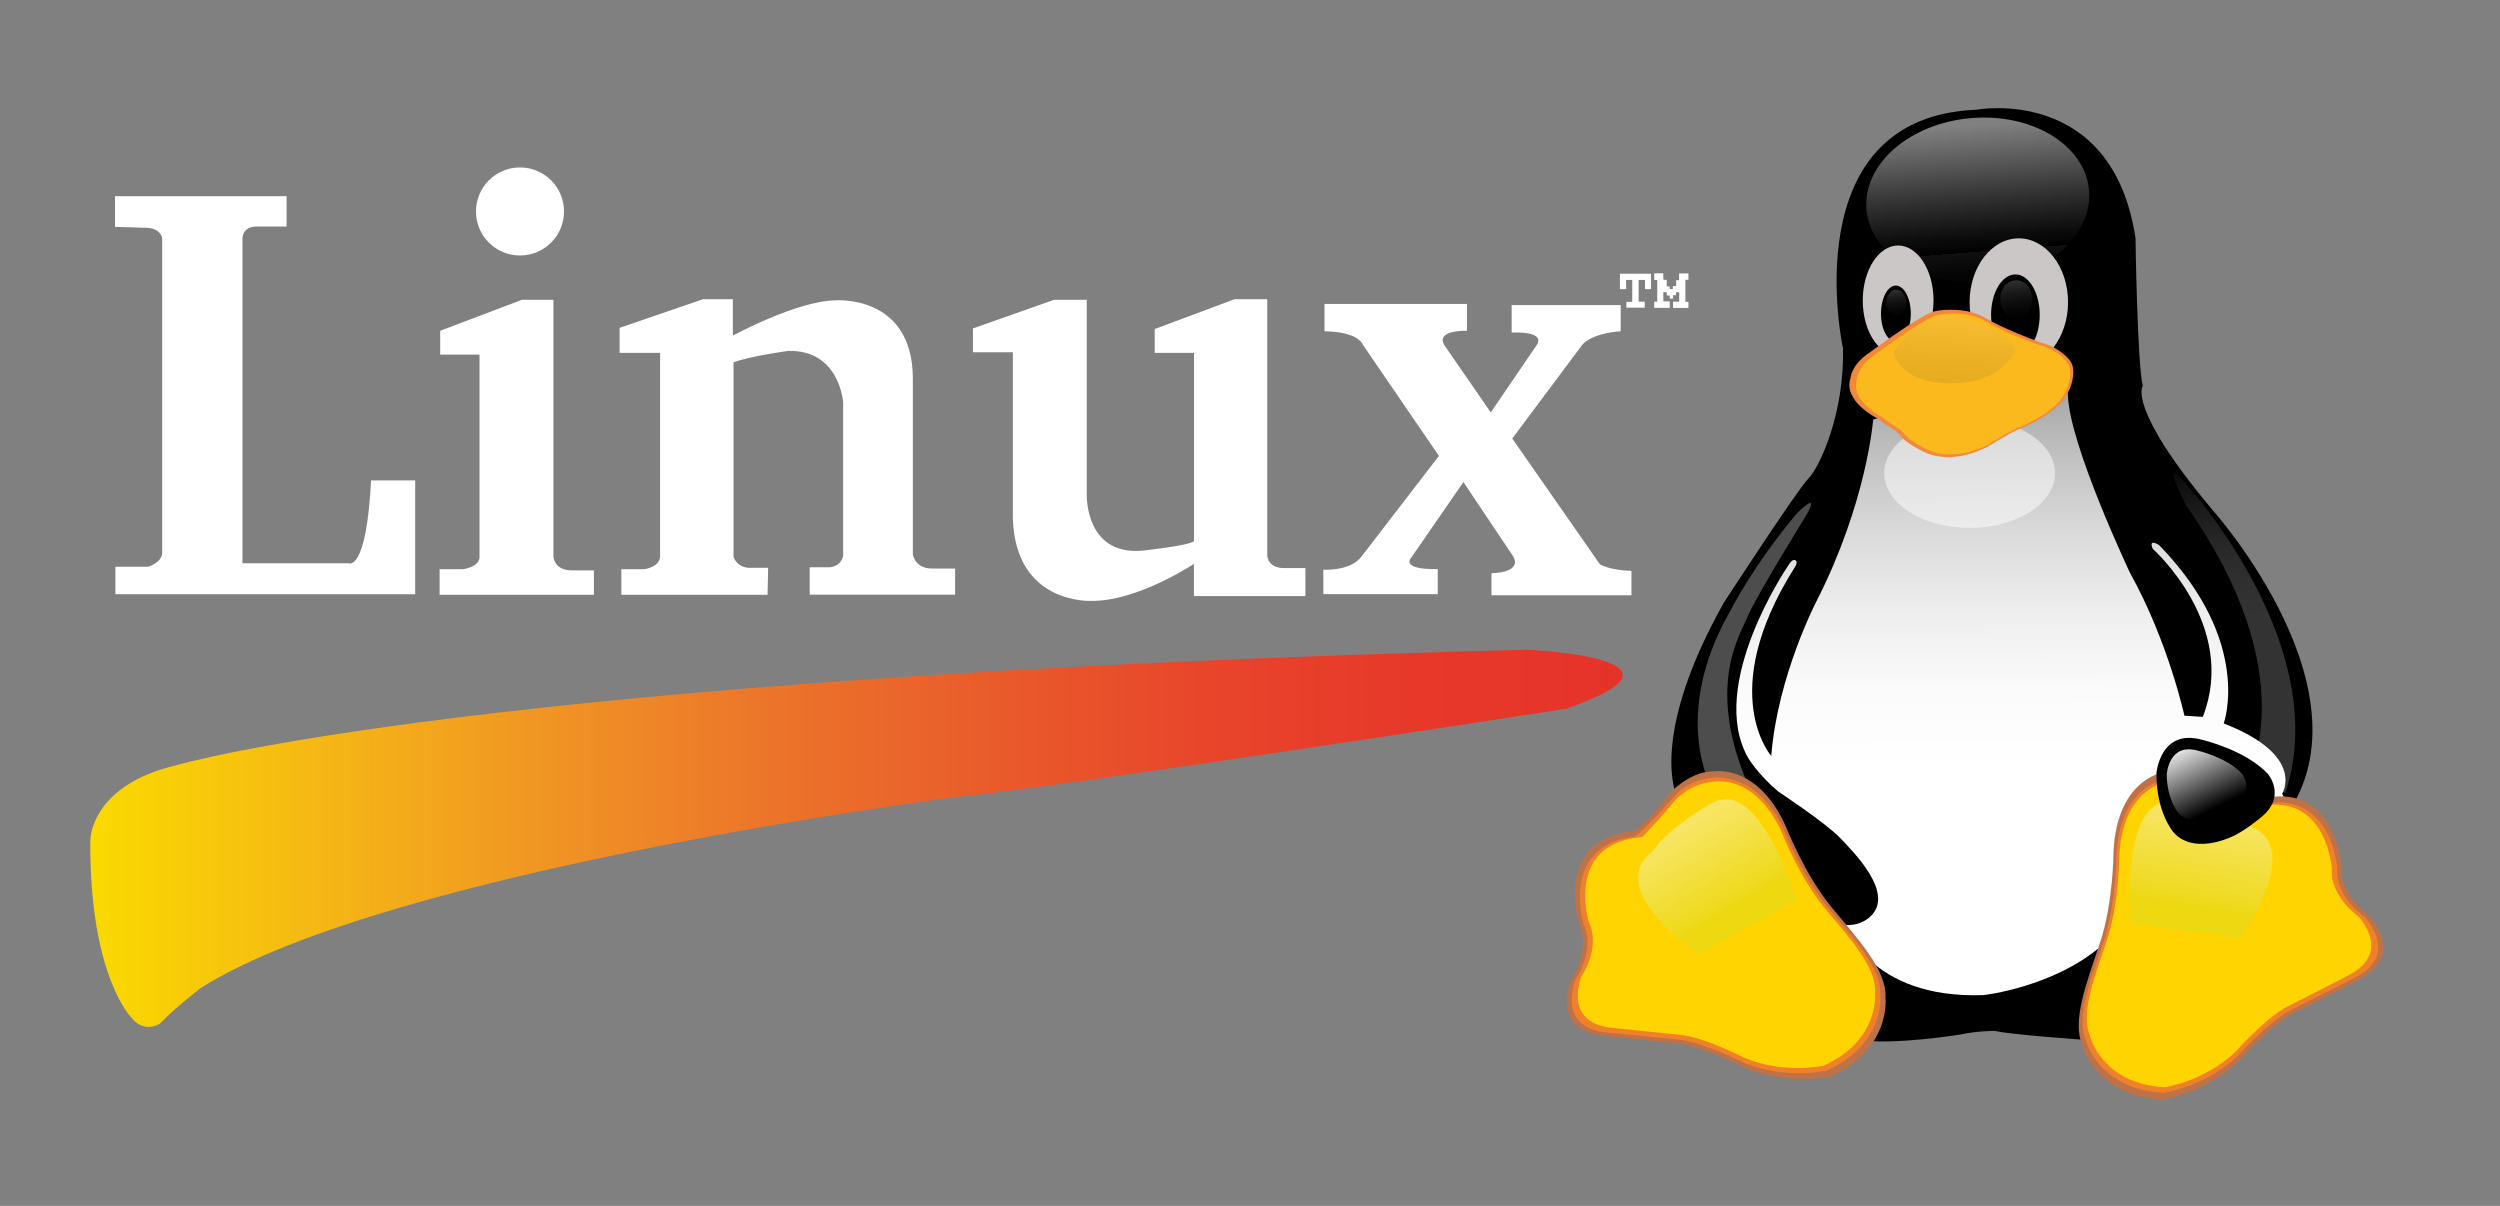
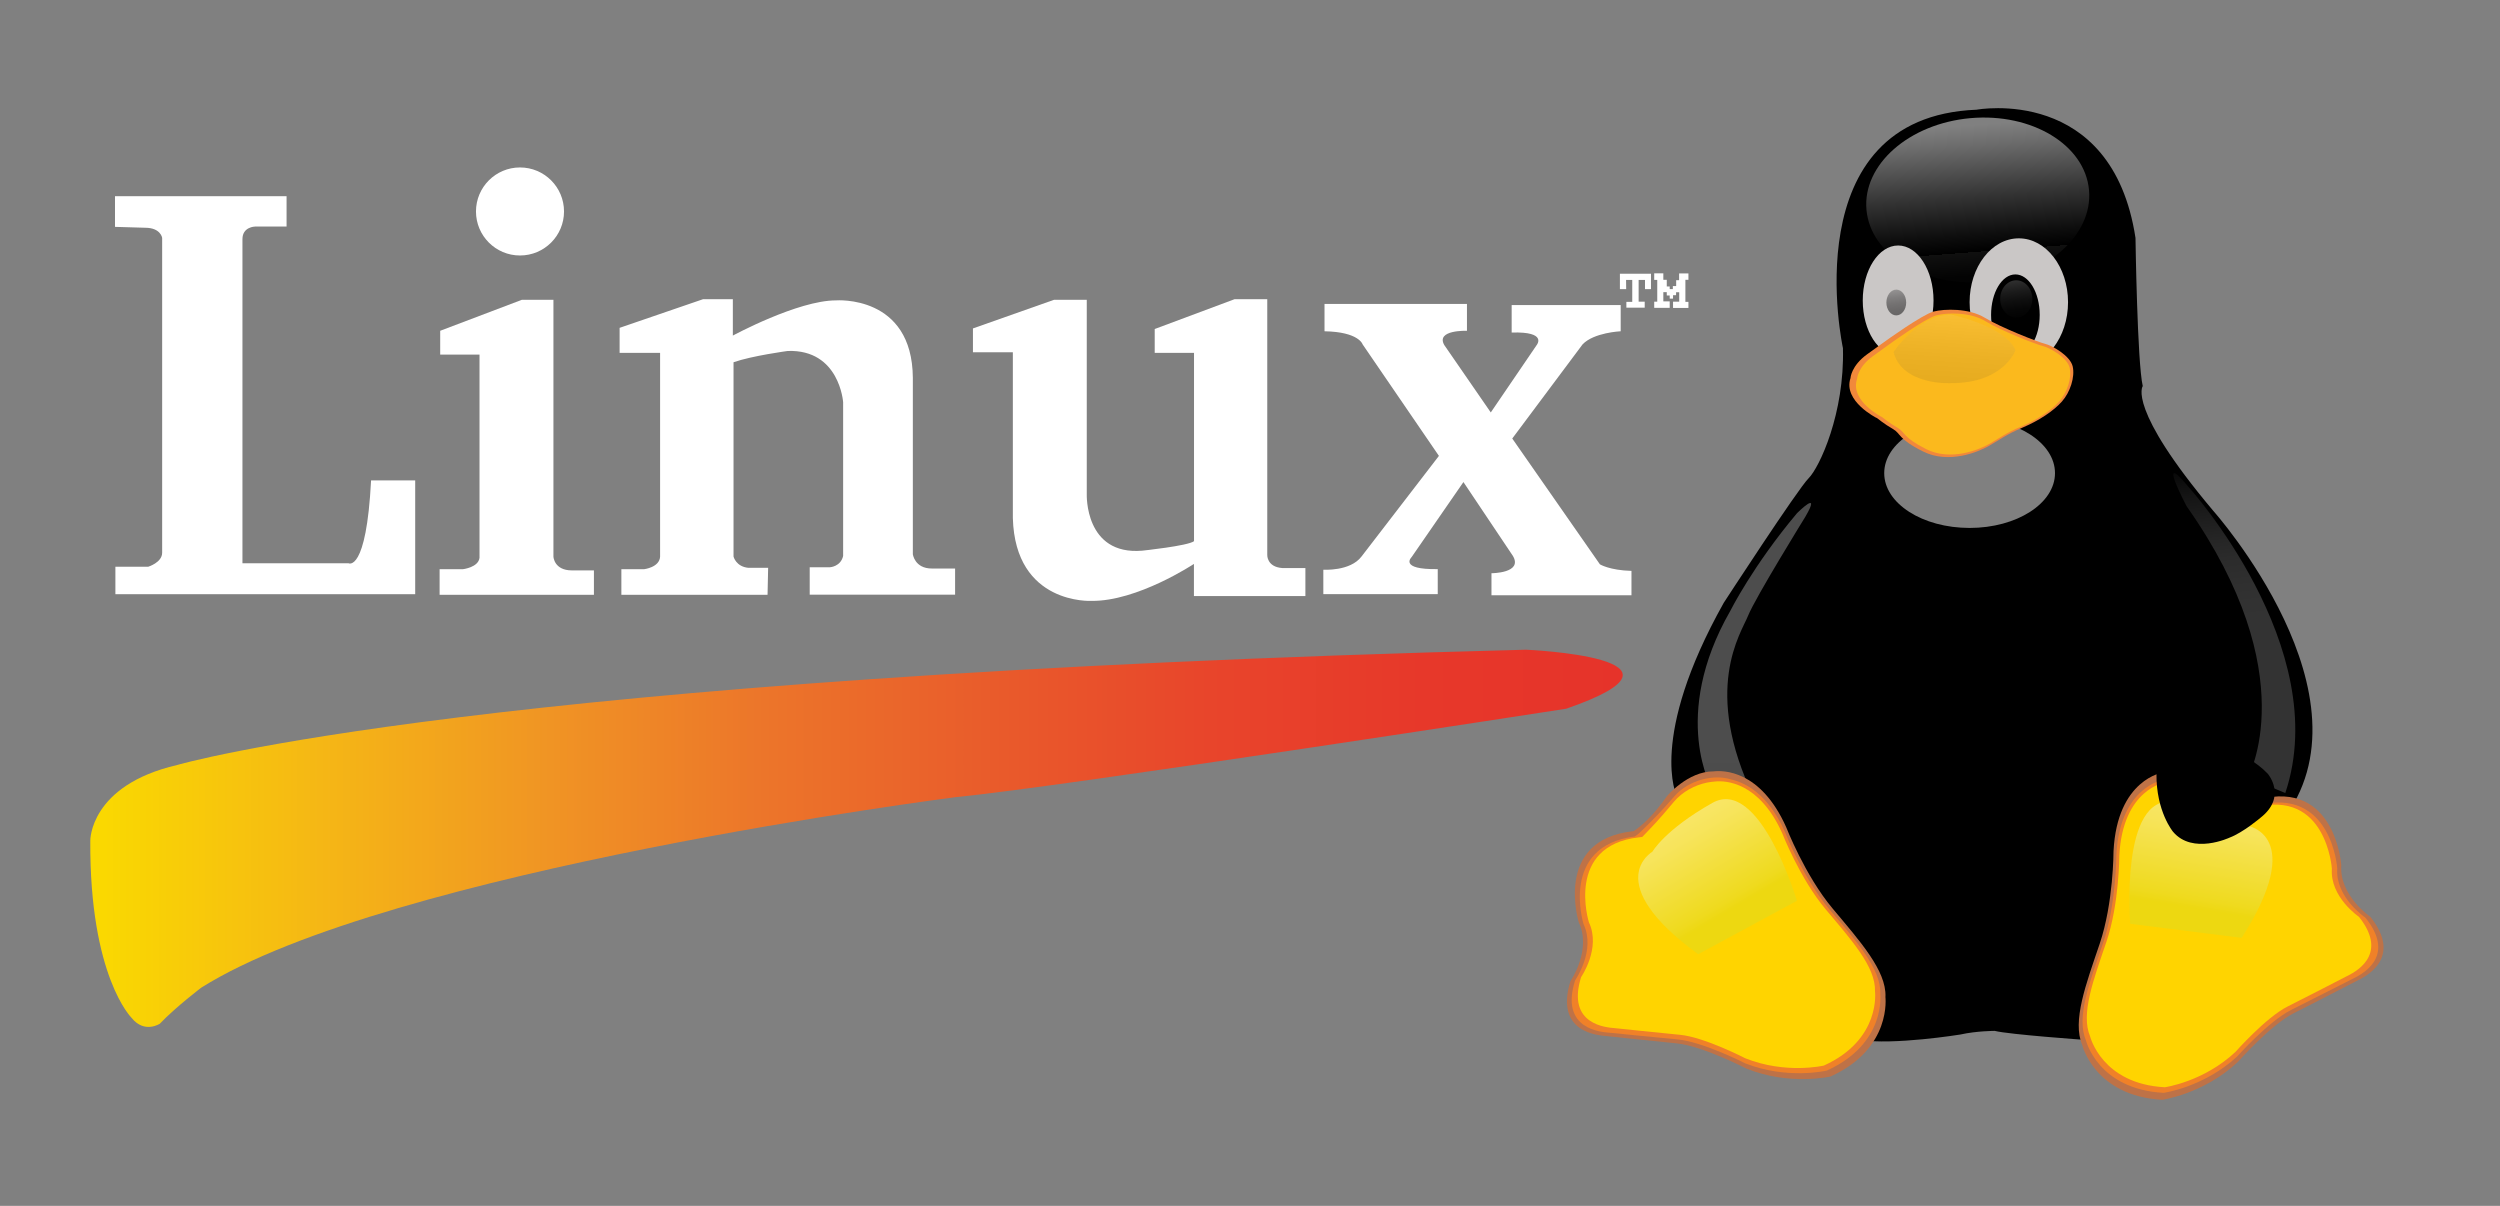
<svg xmlns="http://www.w3.org/2000/svg" xmlns:xlink="http://www.w3.org/1999/xlink" id="Layer_1" viewBox="0 0 255 123">
  <rect x="0" y="0" width="255" height="123" fill="#808080" stroke="none" />
  <defs>
    <style>      .st0 {        fill: url(#linear-gradient2);      }      .st1 {        fill: none;        stroke: #f7a81c;        stroke-miterlimit: 10;        stroke-width: .14px;      }      .st2 {        fill: url(#linear-gradient7);        opacity: .1;      }      .st2, .st3, .st4, .st5, .st6, .st7, .st8, .st9, .st10 {        isolation: isolate;      }      .st11 {        fill: #fff;      }      .st12 {        fill: url(#linear-gradient1);      }      .st3 {        fill: url(#linear-gradient9);      }      .st3, .st9 {        opacity: .6;      }      .st13 {        fill: #f1883b;      }      .st14 {        fill: #fbb91d;      }      .st4 {        fill: url(#linear-gradient6);      }      .st4, .st5, .st8, .st10 {        opacity: .5;      }      .st5 {        fill: url(#linear-gradient5);      }      .st15 {        fill: #be7247;      }      .st16 {        fill: url(#linear-gradient12);      }      .st6 {        fill: url(#linear-gradient8);        opacity: .3;      }      .st17 {        fill: #ffd400;      }      .st18 {        fill: #cac7c6;      }      .st7 {        fill: url(#linear-gradient10);        opacity: .2;      }      .st8 {        fill: url(#linear-gradient3);      }      .st19 {        fill: #f08128;      }      .st9 {        fill: url(#linear-gradient11);      }      .st20 {        fill: url(#linear-gradient);      }      .st10 {        fill: url(#linear-gradient4);      }    </style>
    <linearGradient id="linear-gradient" x1="9.21" y1="2166.5" x2="165.52" y2="2166.5" gradientTransform="translate(0 2252) scale(1 -1)" gradientUnits="userSpaceOnUse">
      <stop offset="0" stop-color="#fadc00" />
      <stop offset="0" stop-color="#fada00" />
      <stop offset=".15" stop-color="#f5b715" />
      <stop offset=".3" stop-color="#f09424" />
      <stop offset=".44" stop-color="#ec752a" />
      <stop offset=".59" stop-color="#e95b2b" />
      <stop offset=".73" stop-color="#e8452b" />
      <stop offset=".87" stop-color="#e7382a" />
      <stop offset="1" stop-color="#e6332a" />
      <stop offset="1" stop-color="#fff" />
    </linearGradient>
    <linearGradient id="linear-gradient1" x1="201.02" y1="2197.24" x2="199.28" y2="2156.55" gradientTransform="translate(0 2252) scale(1 -1)" gradientUnits="userSpaceOnUse">
      <stop offset=".64" stop-color="#fff" />
      <stop offset=".68" stop-color="#ccc" />
      <stop offset=".73" stop-color="#979797" />
      <stop offset=".78" stop-color="#686868" />
      <stop offset=".82" stop-color="#434343" />
      <stop offset=".87" stop-color="#262626" />
      <stop offset=".91" stop-color="#111" />
      <stop offset=".96" stop-color="#040404" />
      <stop offset="1" stop-color="#000" />
    </linearGradient>
    <linearGradient id="linear-gradient2" x1="204.96" y1="2240.24" x2="205.19" y2="2173.42" gradientTransform="translate(0 2252) scale(1 -1)" gradientUnits="userSpaceOnUse">
      <stop offset="0" stop-color="#000" />
      <stop offset=".11" stop-color="#333" />
      <stop offset=".24" stop-color="#686868" />
      <stop offset=".37" stop-color="#979797" />
      <stop offset=".5" stop-color="#bcbcbc" />
      <stop offset=".63" stop-color="#d9d9d9" />
      <stop offset=".76" stop-color="#eee" />
      <stop offset=".88" stop-color="#fbfbfb" />
      <stop offset="1" stop-color="#fff" />
      <stop offset="1" stop-color="#fff" />
    </linearGradient>
    <linearGradient id="linear-gradient3" x1="201.5" y1="2212.67" x2="200.22" y2="2193.89" gradientTransform="translate(0 2252) scale(1 -1)" gradientUnits="userSpaceOnUse">
      <stop offset=".77" stop-color="#fff" />
      <stop offset=".8" stop-color="#ccc" />
      <stop offset=".82" stop-color="#979797" />
      <stop offset=".85" stop-color="#686868" />
      <stop offset=".88" stop-color="#434343" />
      <stop offset=".91" stop-color="#262626" />
      <stop offset=".94" stop-color="#111" />
      <stop offset=".97" stop-color="#040404" />
      <stop offset="1" stop-color="#000" />
    </linearGradient>
    <linearGradient id="linear-gradient4" x1="200.92" y1="2242.21" x2="202.84" y2="2217.05" gradientTransform="translate(0 2252) scale(1 -1)" gradientUnits="userSpaceOnUse">
      <stop offset=".12" stop-color="#fff" />
      <stop offset=".2" stop-color="#d7d7d7" />
      <stop offset=".41" stop-color="#656565" />
      <stop offset=".56" stop-color="#1c1c1c" />
      <stop offset=".63" stop-color="#000" />
      <stop offset=".63" stop-color="#20201f" />
      <stop offset=".73" stop-color="#050505" />
    </linearGradient>
    <linearGradient id="linear-gradient5" x1="193.03" y1="2224.31" x2="194.01" y2="2216.52" gradientTransform="translate(0 2252) scale(1 -1)" gradientUnits="userSpaceOnUse">
      <stop offset="0" stop-color="#fff" />
      <stop offset=".04" stop-color="#dcdcdc" />
      <stop offset=".11" stop-color="#a9a9a9" />
      <stop offset=".19" stop-color="#7c7c7c" />
      <stop offset=".26" stop-color="#565656" />
      <stop offset=".34" stop-color="#363636" />
      <stop offset=".42" stop-color="#1e1e1e" />
      <stop offset=".5" stop-color="#0d0d0d" />
      <stop offset=".59" stop-color="#030303" />
      <stop offset=".71" stop-color="#000" />
    </linearGradient>
    <linearGradient id="linear-gradient6" x1="205.08" y1="2226.09" x2="206.5" y2="2214.85" xlink:href="#linear-gradient5" />
    <linearGradient id="linear-gradient7" x1="199.62" y1="2220.37" x2="198.68" y2="2205.23" gradientTransform="translate(0 2252) scale(1 -1)" gradientUnits="userSpaceOnUse">
      <stop offset="0" stop-color="#fff" />
      <stop offset=".1" stop-color="#ccc" />
      <stop offset=".21" stop-color="#979797" />
      <stop offset=".32" stop-color="#686868" />
      <stop offset=".44" stop-color="#434343" />
      <stop offset=".55" stop-color="#262626" />
      <stop offset=".66" stop-color="#111" />
      <stop offset=".77" stop-color="#040404" />
      <stop offset=".88" stop-color="#000" />
    </linearGradient>
    <linearGradient id="linear-gradient8" x1="178.57" y1="2156.66" x2="179.18" y2="2208.08" gradientTransform="translate(0 2252) scale(1 -1)" gradientUnits="userSpaceOnUse">
      <stop offset=".08" stop-color="#000" />
      <stop offset=".11" stop-color="#333" />
      <stop offset=".14" stop-color="#686868" />
      <stop offset=".18" stop-color="#979797" />
      <stop offset=".21" stop-color="#bcbcbc" />
      <stop offset=".24" stop-color="#d9d9d9" />
      <stop offset=".28" stop-color="#eee" />
      <stop offset=".31" stop-color="#fbfbfb" />
      <stop offset=".34" stop-color="#fff" />
      <stop offset=".56" stop-color="#fff" />
    </linearGradient>
    <linearGradient id="linear-gradient9" x1="1468.83" y1="2305.54" x2="1476.87" y2="2354.1" gradientTransform="translate(2391.98 1729.76) rotate(158.78)" gradientUnits="userSpaceOnUse">
      <stop offset=".46" stop-color="#e1da1d" />
      <stop offset=".48" stop-color="#e4de33" />
      <stop offset=".56" stop-color="#ebe668" />
      <stop offset=".63" stop-color="#f1ee97" />
      <stop offset=".71" stop-color="#f6f4bc" />
      <stop offset=".78" stop-color="#faf9d9" />
      <stop offset=".86" stop-color="#fdfcee" />
      <stop offset=".93" stop-color="#fefefb" />
      <stop offset="1" stop-color="#fff" />
      <stop offset="1" stop-color="#fff" />
    </linearGradient>
    <linearGradient id="linear-gradient10" x1="226.06" y1="2206.05" x2="232.62" y2="2153.17" gradientTransform="translate(0 2252) scale(1 -1)" gradientUnits="userSpaceOnUse">
      <stop offset="0" stop-color="#000" />
      <stop offset=".04" stop-color="#333" />
      <stop offset=".08" stop-color="#686868" />
      <stop offset=".13" stop-color="#979797" />
      <stop offset=".17" stop-color="#bcbcbc" />
      <stop offset=".21" stop-color="#d9d9d9" />
      <stop offset=".26" stop-color="#eee" />
      <stop offset=".3" stop-color="#fbfbfb" />
      <stop offset=".34" stop-color="#fff" />
      <stop offset=".56" stop-color="#fff" />
    </linearGradient>
    <linearGradient id="linear-gradient11" x1="220.13" y1="2137.05" x2="228.18" y2="2185.6" gradientTransform="translate(0 2252) scale(1 -1)" xlink:href="#linear-gradient9" />
    <linearGradient id="linear-gradient12" x1="221.99" y1="2178.02" x2="226.12" y2="2169.64" gradientTransform="translate(0 2252) scale(1 -1)" gradientUnits="userSpaceOnUse">
      <stop offset=".06" stop-color="#454544" />
      <stop offset=".07" stop-color="#6a6a69" />
      <stop offset=".09" stop-color="#979797" />
      <stop offset=".11" stop-color="#bdbdbc" />
      <stop offset=".13" stop-color="#dadad9" />
      <stop offset=".15" stop-color="#eee" />
      <stop offset=".16" stop-color="#fbfbfb" />
      <stop offset=".18" stop-color="#fff" />
      <stop offset="1" stop-color="#000" />
    </linearGradient>
  </defs>
  <path class="st11" d="M11.73,23.14v-3.13h17.5v3.1h-3.22s-1.28.02-1.28,1.28v33.06h10.81s1.82,1.03,2.31-8.45h4.5v11.61H11.77v-2.8h3.34s1.43-.43,1.43-1.43V24.26s-.15-1.03-1.73-1.03l-3.08-.09Z" />
  <path class="st11" d="M44.9,36.17v-2.43l8.33-3.16h3.22v26.2s.06,1.4,1.88,1.4h2.25v2.49h-15.74v-2.61h2.37s1.58-.18,1.7-1.16v-20.73h-4.01Z" />
  <path class="st11" d="M78.27,60.67h-14.89v-2.61h2.31s1.58-.18,1.64-1.28v-20.79h-4.13v-2.55l8.51-2.92h3.04v3.71s6.63-3.59,10.52-3.59c0,0,7.78-.61,7.84,7.9v17.99s.18,1.46,1.94,1.46h2.37v2.67h-14.83v-2.8h2.07s1.09-.06,1.34-1.15v-15.68s-.36-5.41-5.65-5.23c0,0-3.65.49-5.53,1.15v19.82s.24,1.03,1.52,1.15h2.01l-.06,2.74Z" />
  <path class="st11" d="M103.31,35.93h-4.07v-2.43l8.27-2.92h3.34v19.82s-.24,6.26,5.65,5.77c0,0,4.68-.49,5.29-.97v-19.21h-4.01v-2.43l8.14-3.04h3.34v26.08s-.06,1.22,1.52,1.34h2.37v2.86h-11.37v-3.28s-5.77,3.83-10.45,3.77c0,0-7.78.43-8.02-8.45v-16.9h0Z" />
  <path class="st11" d="M135.1,33.8v-2.8h14.53v2.74s-3.22-.12-2.31,1.46l4.74,6.87,4.68-6.87s1.16-1.4-2.55-1.28v-2.8h11.12v2.67s-2.74.12-3.89,1.34l-7.17,9.6,8.94,12.83s.97.61,3.22.67v2.49h-14.28v-2.25s3.22,0,2.19-1.76l-5.05-7.54-5.29,7.66s-1.34,1.28,2.67,1.22v2.55h-11.67v-2.49s2.74.18,3.89-1.34l7.9-10.27-7.78-11.37s-.37-1.28-3.89-1.34Z" />
  <polygon class="st11" points="165.87 29.49 165.23 29.49 165.23 27.92 168.4 27.92 168.4 29.49 167.79 29.49 167.79 28.55 167.14 28.55 167.14 30.77 167.76 30.77 167.76 31.38 165.89 31.38 165.89 30.79 166.49 30.79 166.49 28.55 165.86 28.55 165.87 29.49" />
  <polygon class="st11" points="168.73 31.4 168.73 30.77 169.04 30.77 169.04 28.55 168.73 28.55 168.73 27.88 169.66 27.88 169.66 28.54 170.01 28.54 170.01 29.22 170.31 29.22 170.31 29.49 170.63 29.49 170.63 29.18 170.97 29.18 170.97 28.58 171.27 28.58 171.27 27.89 172.22 27.89 172.22 28.54 171.91 28.54 171.91 30.79 172.22 30.79 172.22 31.41 170.65 31.41 170.65 30.77 171.28 30.77 171.28 29.81 170.96 29.81 170.96 30.11 170.65 30.11 170.65 30.46 170.31 30.46 170.31 30.14 170.01 30.14 170.01 29.8 169.66 29.8 169.66 30.74 170.31 30.74 170.31 31.4 168.73 31.4" />
  <path class="st20" d="M9.21,85.76s-.09-5.65,8.86-7.73c0,0,30.63-9.03,137.58-11.76,0,0,19.15.82,4.1,6.02,0,0-51.15,7.93-62.36,9.03,0,0-57.71,7.38-76.86,19.42,0,0-2.6,1.97-4.23,3.68,0,0-1.57,1.04-2.88-.6,0,0-4.29-4.22-4.21-18.05Z" />
  <path class="st12" d="M215.81,68.65c0,6.31-6.89,11.42-15.39,11.42s-15.39-5.11-15.39-11.42,6.89-11.42,15.39-11.42c8.5,0,15.39,5.11,15.39,11.42Z" />
  <path d="M212.67,106.07s-7.74-.55-9.21-.92c0,0-1.84,0-3.5.37,0,0-6.82,1.11-10.32.55l-18.61-24.87s-2.95-5.9,4.79-19.71c0,0,7.55-11.61,8.66-12.71,1.11-1.11,3.68-6.63,3.5-13.27,0,0-5.16-23.58,13.63-24.32,0,0,13.82-2.58,16.21,13.08,0,0,.18,12.71.74,15.11,0,0-1.66,2.21,7.18,12.71,0,0,16.95,18.98,7,31.69l-20.08,22.29Z" />
-   <path class="st0" d="M191.06,42.83s-.64,8.39-5.74,18.42c0,0-4.01,7.66-4.65,15.86,0,0-5.65-6.38,2.28-19.06,0,0,.56-.73.17-.9,0,0-.26-.27-.77.61,0,0-8.28,12.14-4.03,19.56,0,0,.97,1.64,3.04,3.4,0,0,4.86,3.22,6.26,4.68,1.4,1.46,5.71,5.71,3.16,8.08,0,0-.97,1.03-2.61.85,0,0,2.49,7.6,14.16,7.17,0,0,7.11-.79,12.04-5.04l18.9-14.47-.49-1.03s2.49-3.89-5.96-7.17c0,0,3.04-8.27-6.57-18.17,0,0-1.15-.79-.67.36,0,0,8.75,7.78,5.11,17.14l-1.88-.12s-1.64-7.54-5.53-14.53c0,0-6.17-13.01-6.35-18.11-.18-5.11-19.88,2.46-19.88,2.46Z" />
  <path class="st8" d="M209.61,48.26c0,3.09-3.9,5.59-8.71,5.59s-8.71-2.5-8.71-5.59,3.9-5.59,8.71-5.59c4.81,0,8.71,2.5,8.71,5.59Z" />
-   <path class="st1" d="M189.59,39.88s6.58,8.43,15.66,2.03c0,0,1.14-1.38,4.6-2.27" />
  <path class="st10" d="M213.08,19.39c.41,4.61-4.35,8.79-10.61,9.35-6.27.55-11.68-2.73-12.09-7.34-.41-4.61,4.35-8.79,10.61-9.35,6.27-.55,11.68,2.73,12.09,7.34Z" />
  <path class="st18" d="M197.22,30.65c0,3.1-1.61,5.61-3.61,5.61s-3.61-2.51-3.61-5.61,1.62-5.61,3.61-5.61c1.99,0,3.61,2.51,3.61,5.61Z" />
  <path class="st18" d="M210.94,30.82c0,3.6-2.25,6.52-5.02,6.52s-5.02-2.92-5.02-6.52,2.25-6.51,5.02-6.51c2.77,0,5.02,2.92,5.02,6.51Z" />
-   <path d="M194.9,31.99c0,1.58-.68,2.86-1.52,2.86s-1.52-1.28-1.52-2.86.68-2.86,1.52-2.86,1.52,1.28,1.52,2.86Z" />
  <path class="st5" d="M194.43,30.86c0,.73-.45,1.31-1.01,1.31s-1.01-.59-1.01-1.31.45-1.32,1.01-1.32c.56,0,1.01.59,1.01,1.32Z" />
  <path d="M208.05,32.12c0,2.28-1.11,4.13-2.48,4.13s-2.48-1.85-2.48-4.13,1.11-4.13,2.48-4.13c1.37,0,2.48,1.85,2.48,4.13Z" />
  <path class="st4" d="M207.3,30.49c0,1.05-.73,1.9-1.64,1.9s-1.64-.85-1.64-1.9.73-1.9,1.64-1.9c.9,0,1.64.85,1.64,1.9Z" />
  <path class="st13" d="M191.41,42.63s-3.44-1.72-2.66-4.06c0,0,.05-1.25,1.72-2.45,1.67-1.2,1.46-1.04,1.67-1.2.21-.16,3.91-2.81,5.05-3.13,1.15-.31,3.65-.36,5.26.62,1.61.99,5.47,2.5,6.15,2.66.68.16,2.55,1.2,2.81,2.29.26,1.09-.26,2.66-1.09,3.59-.83.94-2.29,1.93-4.01,2.66-1.72.73-2.34,1.25-3.44,1.87-1.09.63-4.11,1.88-6.72.57-2.6-1.3-2.24-1.82-3.07-2.29-.83-.47-1.67-1.15-1.67-1.15Z" />
  <path class="st14" d="M191.96,42.54s-3.29-1.64-2.54-3.89c0,0,.05-1.2,1.64-2.34,1.59-1.15,1.4-1,1.59-1.15.2-.15,3.74-2.69,4.84-2.99s3.49-.35,5.04.6c1.54.95,5.23,2.39,5.88,2.54.65.15,2.44,1.15,2.69,2.19.25,1.05-.25,2.54-1.05,3.44-.8.9-2.19,1.84-3.84,2.54-1.65.7-2.24,1.2-3.29,1.79-1.05.6-3.94,1.79-6.43.55-2.49-1.25-2.14-1.74-2.94-2.19-.8-.45-1.6-1.1-1.6-1.1Z" />
  <path class="st2" d="M193.14,35.91s2.45-3.77,5.86-3.83c0,0,5.62,1.2,6.58,3.65,0,0-1.2,3.35-6.52,3.35,0,0-5.02.3-5.92-3.17Z" />
  <path class="st6" d="M174.67,80.55s-4.38-7.42,1.82-18.24c0,0,2.31-4.62,6.81-9.97,0,0,2.55-2.55.85.36,0,0-5.11,8.27-5.84,10.09-.73,1.82-4.74,7.54.61,18.6,5.35,11.06-4.25-.85-4.25-.85Z" />
  <g>
    <path class="st15" d="M192.32,101.65c.08-2.66-2.58-5.62-5.4-8.99-2.82-3.37-4.73-8.29-4.73-8.29-2.62-5.86-6.45-5.8-7.4-5.69-2.65-.02-4.78,2.55-4.78,2.55-1.37,1.98-2.59,3.02-3.38,3.55-.04,0-.08,0-.12.01-8.09.91-5.47,9.3-5.47,9.3,1.34,2.83-.86,6-.86,6-1.62,5.26,2.86,5.51,3.68,5.59.83.08,4.49.49,7.13.74,2.64.25,7.13,2.57,7.13,2.57,4.44,1.79,8.6.81,8.6.81,6.3-2.85,5.59-8.15,5.59-8.15Z" />
    <path class="st19" d="M191.79,101.36c.09-2.55-2.47-5.38-5.19-8.6-2.72-3.22-4.55-7.93-4.55-7.93-1.71-3.82-3.98-5-5.54-5.34-1.65-.53-4.24.04-5.7,1.71-1.57,1.79-1.96,2.15-3.17,3.36-.38.38-.67.62-.89.76-7.7.97-5.23,8.93-5.23,8.93,1.28,2.71-.86,5.75-.86,5.75-1.59,5.05,2.74,5.27,3.54,5.34.8.07,4.35.45,6.91.68,2.56.23,6.9,2.44,6.9,2.44,4.29,1.69,8.32.74,8.32.74,6.11-2.76,5.45-7.84,5.45-7.84Z" />
    <path class="st17" d="M191.25,101.11c.08-2.48-2.4-5.23-5.04-8.37-2.63-3.14-4.41-7.72-4.41-7.72-2.37-5.29-5.8-5.4-6.81-5.31-.29.02-.6.06-.9.12-1.23.26-2.48.92-3.35,1.95-1.6,1.92-2.04,2.35-3.23,3.59-.11.02-.23.03-.34.04-7.55.85-5.1,8.67-5.1,8.67,1.25,2.64-.8,5.59-.8,5.59-1.52,4.9,2.66,5.13,3.43,5.2.77.07,4.19.45,6.66.68,2.47.23,6.65,2.39,6.65,2.39,4.14,1.66,8.02.75,8.02.75,5.88-2.66,5.22-7.6,5.22-7.6Z" />
    <path class="st3" d="M183.29,91.89s-3.79-12.72-8.63-9.99c-4.85,2.73-6.12,4.98-6.12,4.98,0,0-5.39,3.09,4.67,10.45l10.08-5.45Z" />
  </g>
  <path class="st7" d="M229.27,79.32s5.9-10.48-6.24-27.69c0,0-3.16-5.99.17-2,0,0,14.88,16.38,9.9,31.26l-3.82-1.58Z" />
  <path class="st15" d="M220.63,78.79s-4.68.67-5.05,8.03c0,0,0,5.28-1.41,9.44-1.41,4.16-2.82,7.88-1.78,10.34,0,0,1.26,5.2,8.16,5.58,0,0,4.23-.59,7.72-3.87,0,0,3.34-3.79,5.72-4.98,2.38-1.19,5.64-2.9,6.38-3.27.74-.37,4.82-2.23,1.41-6.54,0,0-3.19-2.16-2.97-5.28,0,0-.59-8.77-8.46-6.69-7.87,2.08-9.72-2.75-9.72-2.75Z" />
  <path class="st19" d="M220.77,79.51s-4.54.64-4.9,7.69c0,0,0,5.05-1.37,9.04-1.37,3.99-2.74,7.54-1.73,9.89,0,0,1.22,4.98,7.92,5.34,0,0,4.1-.57,7.49-3.7,0,0,3.24-3.63,5.54-4.77,2.3-1.14,5.47-2.78,6.19-3.13.72-.36,4.68-2.13,1.37-6.26,0,0-3.1-2.06-2.88-5.05,0,0-.58-8.4-8.21-6.4-7.63,1.99-9.43-2.63-9.43-2.63Z" />
  <path class="st17" d="M220.88,79.8s-4.36.62-4.71,7.48c0,0,0,4.92-1.32,8.8-1.32,3.88-2.63,7.34-1.66,9.63,0,0,1.18,4.85,7.62,5.19,0,0,3.95-.55,7.2-3.6,0,0,3.12-3.53,5.33-4.64,2.22-1.11,5.27-2.7,5.96-3.05.69-.35,4.5-2.08,1.32-6.09,0,0-2.98-2.01-2.77-4.92,0,0-.55-8.17-7.9-6.23-7.34,1.94-9.08-2.56-9.08-2.56Z" />
  <path class="st9" d="M217.28,94.23s-1.07-13.22,4.43-12.44c5.5.79,7.51,2.43,7.51,2.43,0,0,6.15.93-.57,11.44l-11.37-1.43Z" />
  <path d="M219.95,78.93s.34-4.7,4.71-3.46c0,0,4.37,1.02,6.66,3.46,0,0,2,2.33-.75,4.48,0,0-1.77,1.51-3.16,2.03,0,0-3.76,1.77-5.76-.6,0,0-1.73-2.07-1.69-5.91Z" />
-   <path class="st16" d="M221.02,78.9s.23-3.17,3.17-2.33c0,0,2.94.68,4.48,2.33,0,0,1.34,1.57-.51,3.01,0,0-1.19,1.01-2.13,1.37,0,0-2.53,1.19-3.88-.41,0,0-1.16-1.39-1.14-3.98Z" />
  <circle class="st11" cx="53.04" cy="21.57" r="4.49" />
</svg>